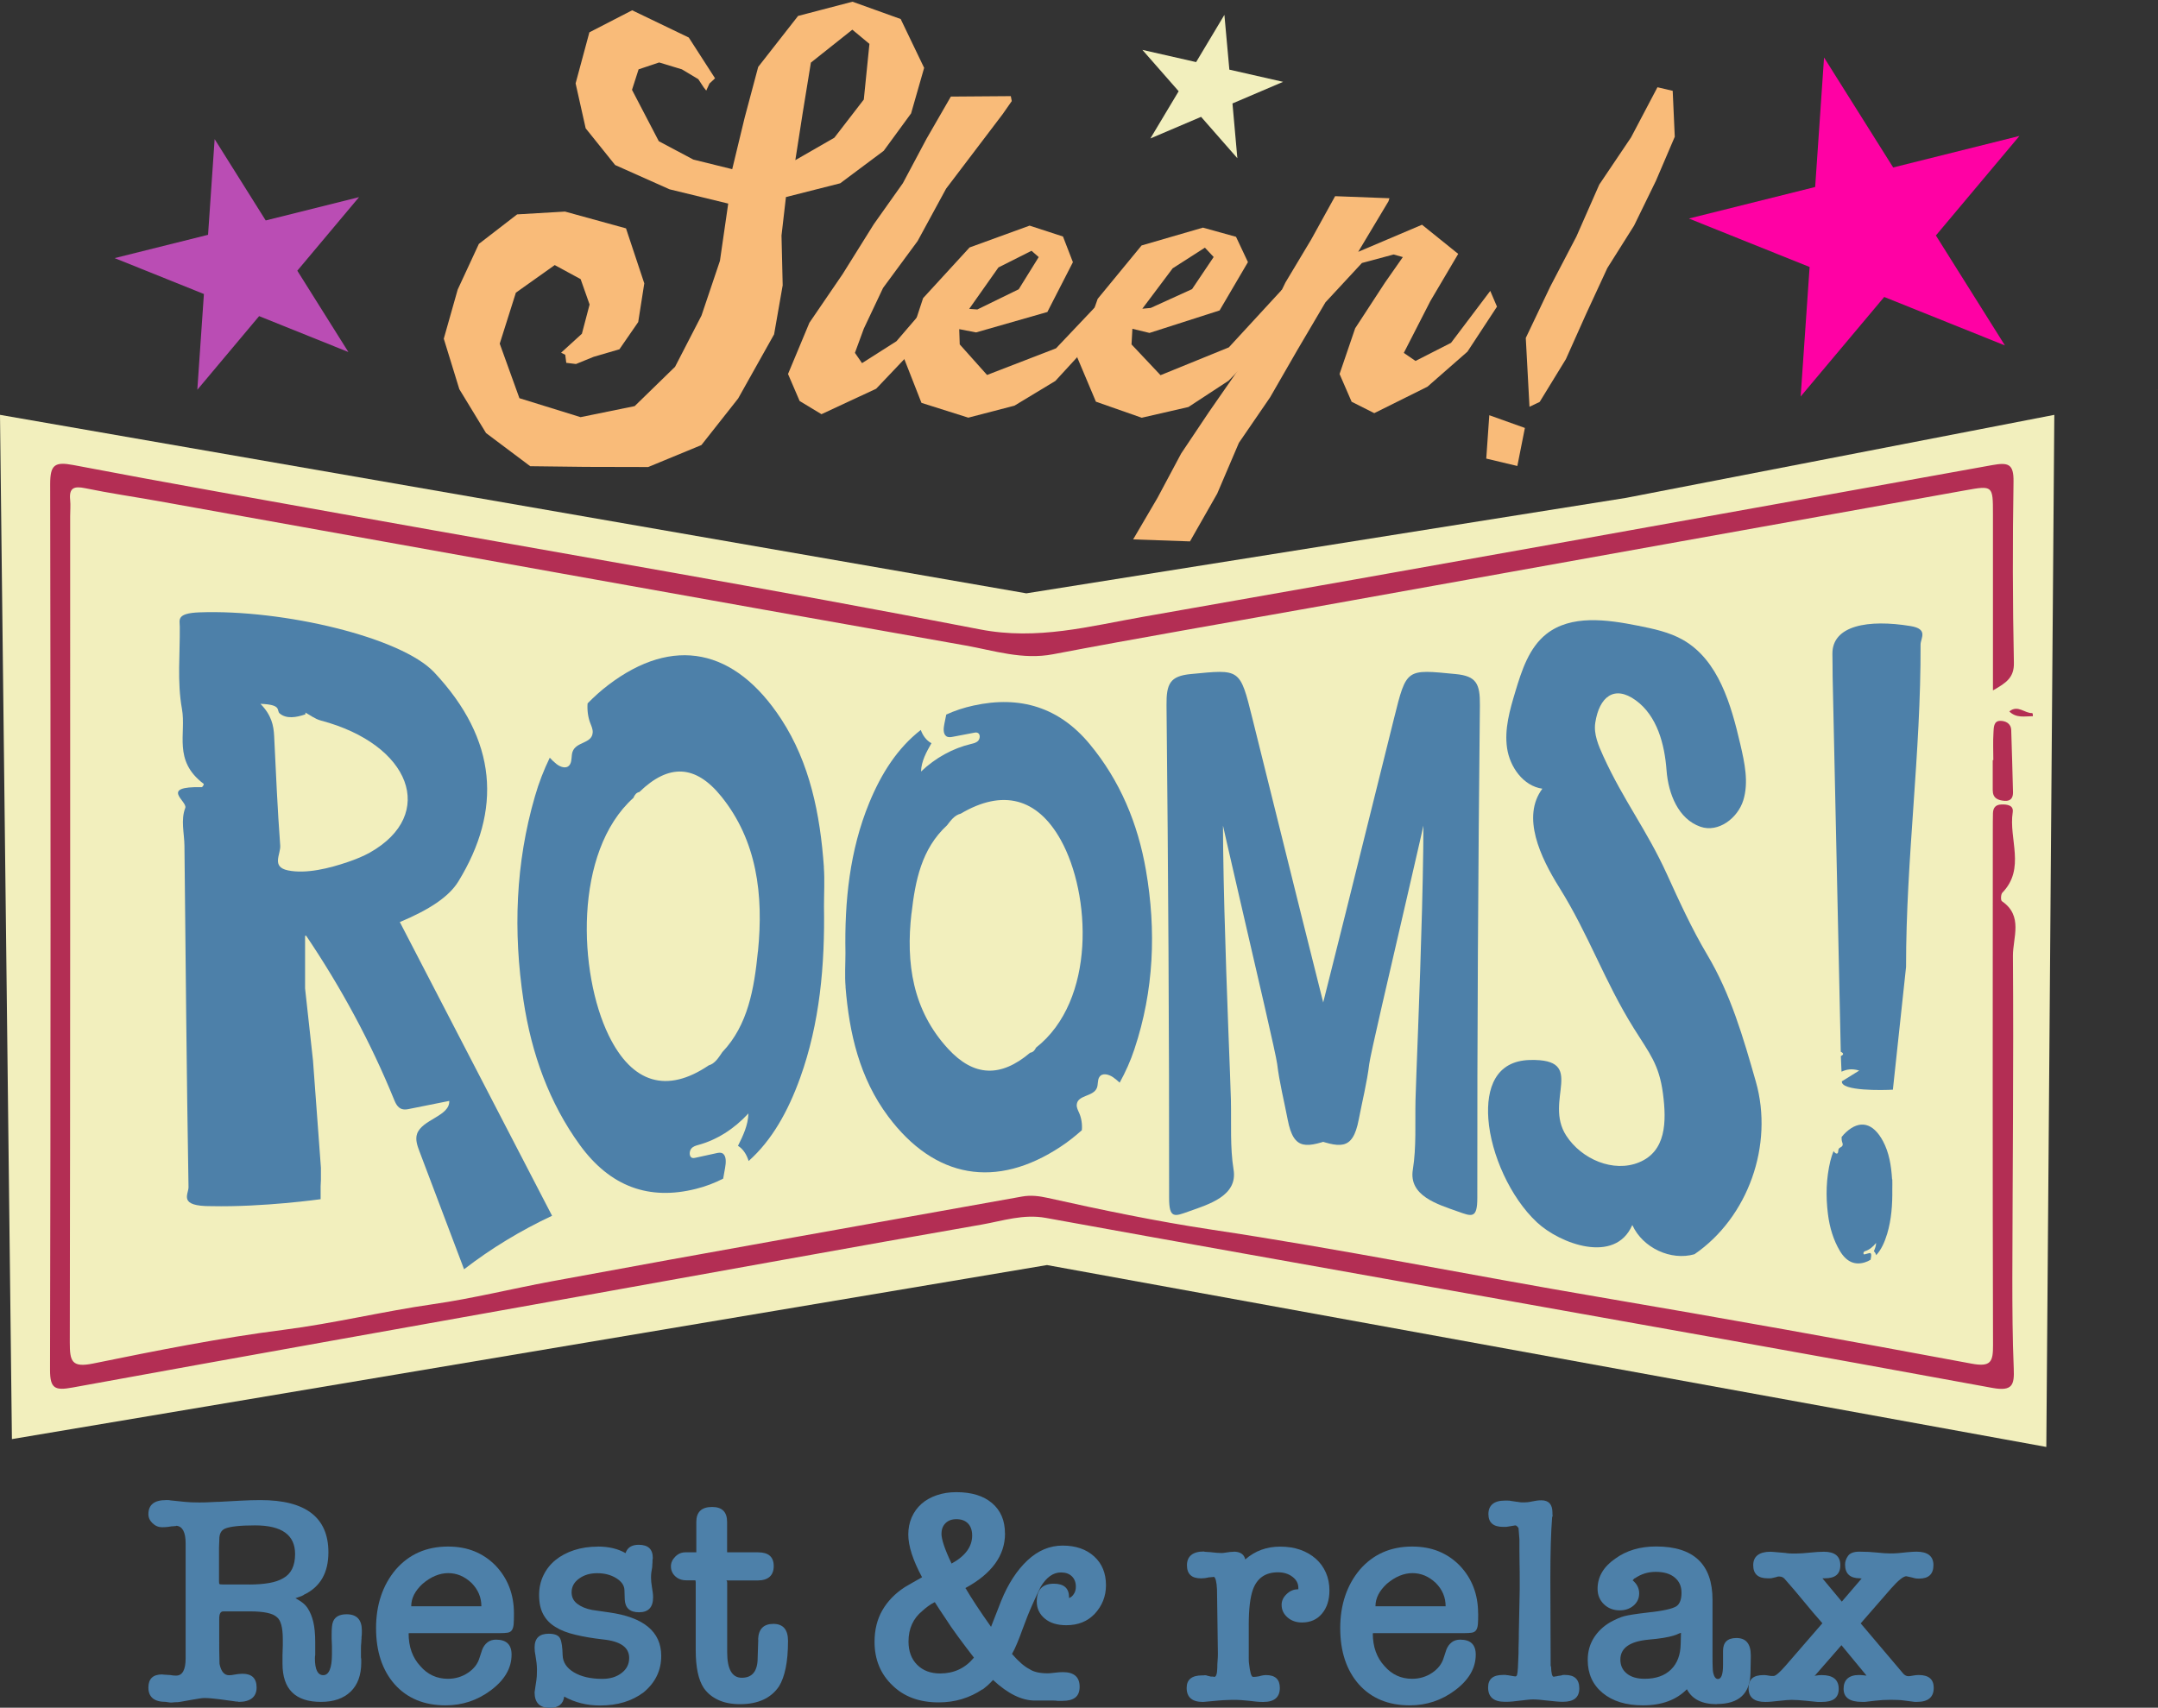
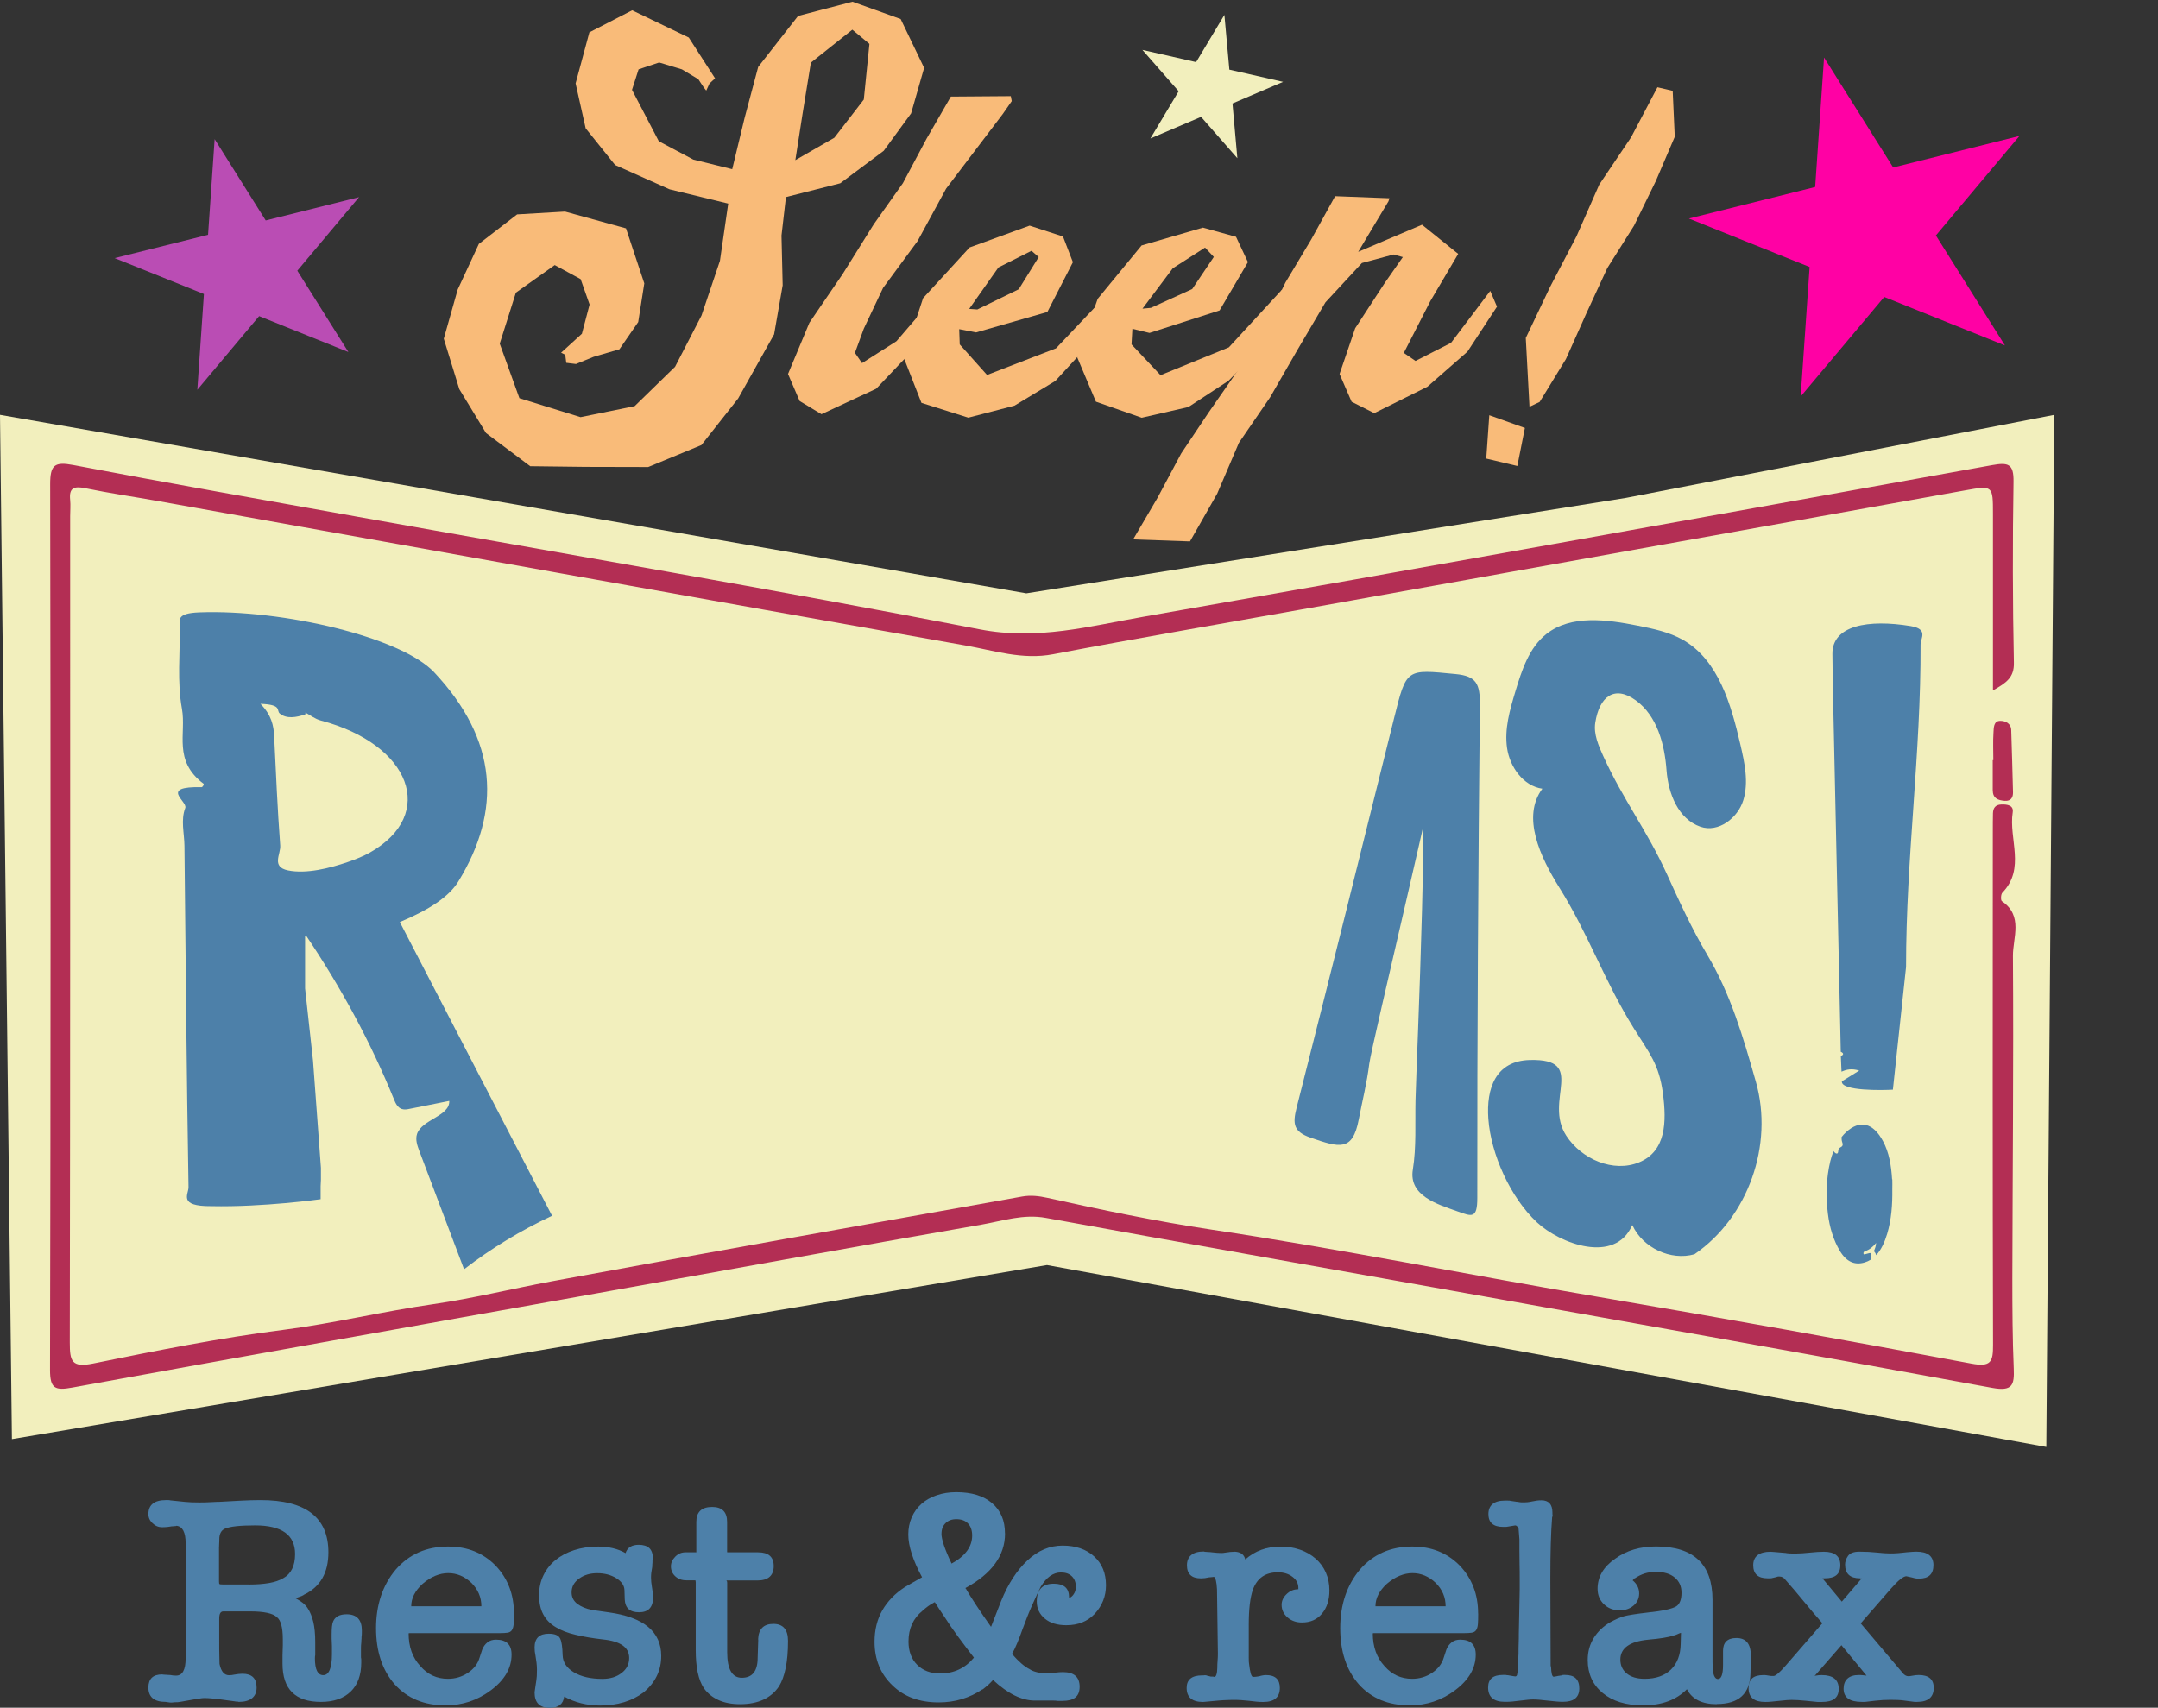
<svg xmlns="http://www.w3.org/2000/svg" viewBox="0 0 291.57 230.77">
  <rect x="0" y="0" width="291.57" height="230.77" fill="#333333" stroke="none" />
  <g fill="#4d80a9">
    <path d="m41.04 215.53c-.19.11-.37.19-.54.24s-.37.12-.58.2c.35.19.67.39.95.6.28.22.52.47.71.77.32.48.57 1.1.75 1.83.17.74.26 1.63.26 2.68v1.82c-.03.08-.04.23-.04.44 0 1.51.38 2.26 1.13 2.26s1.17-.94 1.17-2.82v-1.13l-.04-.97v-.56c0-.4.01-.75.04-1.05s.08-.54.16-.73c.27-.64.87-.97 1.82-.97 1.37 0 2.06.73 2.06 2.18v.3c0 .18-.01.37-.04.58 0 .13 0 .28-.02.42-.01.15-.02.28-.02.38-.03.27-.04.48-.04.65v1.33c.03.11.04.22.04.34v.34c0 1.69-.48 3.01-1.43 3.93s-2.29 1.39-4.01 1.39c-3.47 0-5.2-1.72-5.2-5.16v-1.17l.04-1.29v-.85c0-1.59-.27-2.58-.81-2.99-.54-.51-1.75-.77-3.63-.77h-3.59c-.38 0-.56.32-.56.97v2.98c0 .94 0 1.67.02 2.2s.02.85.02.99v-.04c.21 1.02.64 1.53 1.29 1.53.24 0 .47-.03.69-.08.43-.08.81-.12 1.13-.12 1.26 0 1.9.62 1.9 1.86s-.81 1.94-2.42 1.94c-.05-.03-.11-.04-.16-.04-.16 0-.3-.01-.4-.04l-2.06-.28c-.43-.05-.81-.09-1.13-.12s-.63-.04-.93-.04c-.16 0-.4.03-.71.08s-.63.11-.97.16-.67.11-1.01.18-.63.11-.87.14c-.3 0-.53.01-.71.04s-.48 0-.91-.08c-1.56 0-2.34-.65-2.34-1.94 0-1.18.62-1.77 1.86-1.77.03 0 .07 0 .12.02.05.01.13.02.24.02.08 0 .19 0 .32.02.13.01.27.02.4.02.13.03.27.05.4.06s.27.02.4.02c.86 0 1.29-.78 1.29-2.34v-15.53c0-1.51-.42-2.3-1.25-2.38 0 .03-.12.05-.36.06s-.43.03-.56.06c-.16.03-.34.05-.53.06s-.35.02-.48.02c-.48 0-.92-.18-1.29-.54-.38-.36-.56-.77-.56-1.23 0-1.26.79-1.9 2.38-1.9h.26c.12 0 .24.01.34.04.32.03.65.06.99.1s.65.07.95.1c.27.03.56.05.87.06s.65.02 1.03.02.76 0 1.15-.02c.39-.01.81-.03 1.27-.06h.24l2.94-.16c.48-.03.96-.05 1.43-.06s.91-.02 1.31-.02c6.1 0 9.16 2.35 9.16 7.06 0 2.77-1.1 4.68-3.31 5.73zm-7.38-1.41c1.02 0 1.92-.07 2.68-.2.77-.13 1.41-.35 1.92-.65 1.08-.59 1.61-1.68 1.61-3.27 0-2.58-1.8-3.87-5.4-3.87-2.04 0-3.4.15-4.07.44-.51.22-.77.7-.77 1.45 0 .19 0 .39-.02.6-.01.22-.02.4-.02.57v4.48c0 .22.02.34.06.38s.17.06.38.06h3.63z" />
    <path d="m69.44 218.03c0 .62-.01 1.1-.04 1.45s-.11.62-.24.81-.33.3-.58.34c-.26.04-.61.06-1.07.06h-12.14c-.11 0-.16.01-.16.04 0 1.8.52 3.27 1.57 4.4.99 1.16 2.24 1.73 3.75 1.73.99 0 1.89-.27 2.7-.81s1.33-1.22 1.57-2.06l.36-1.09c.16-.4.4-.73.71-.97s.69-.36 1.15-.36c1.4 0 2.1.67 2.1 2.02 0 1.83-.94 3.44-2.82 4.84-1.8 1.34-3.83 2.02-6.09 2.02-2.9 0-5.2-.95-6.9-2.86-1.67-1.91-2.5-4.44-2.5-7.58s.89-5.81 2.66-7.91c1.8-2.07 4.15-3.11 7.06-3.11 1.34 0 2.54.22 3.59.65s1.99 1.06 2.82 1.9c1.67 1.75 2.5 3.91 2.5 6.49zm-4.4-.97c0-1.21-.45-2.26-1.33-3.15-.94-.89-1.99-1.33-3.15-1.33s-2.34.48-3.47 1.45c-1.02.94-1.53 1.95-1.53 3.03z" />
    <path d="m80.77 208.99c1.48 0 2.73.3 3.75.89.24-.75.83-1.13 1.78-1.13 1.26 0 1.9.59 1.9 1.78 0 .05 0 .11-.02.16s-.02.15-.02.28c0 .11 0 .24-.02.38-.01.15-.02.29-.02.42-.05.24-.09.48-.12.73-.03.24-.04.47-.04.69 0 .35.04.77.12 1.25.05.3.09.56.12.79s.04.44.04.62c0 1.34-.63 2.02-1.89 2.02s-1.88-.58-1.94-1.73l-.04-1.29c-.03-.62-.4-1.15-1.11-1.59s-1.57-.67-2.56-.67-1.79.24-2.46.73c-.67.48-1.01 1.1-1.01 1.86 0 .65.26 1.16.77 1.55s1.18.67 2.02.83c.38.05.75.11 1.11.16s.73.11 1.11.16c4.73.65 7.1 2.61 7.1 5.89 0 1.96-.79 3.6-2.38 4.92-1.56 1.18-3.52 1.78-5.89 1.78-1.77 0-3.39-.4-4.84-1.21-.13 1.02-.78 1.53-1.94 1.53-1.37 0-2.06-.7-2.06-2.1.05-.4.1-.73.14-.97s.07-.46.1-.65.05-.38.06-.58.02-.49.02-.87c0-.29-.02-.61-.06-.95s-.09-.65-.14-.95c-.08-.35-.12-.71-.12-1.09 0-1.24.63-1.86 1.9-1.86.86 0 1.38.23 1.57.69.19.4.29 1.14.32 2.22.03.94.53 1.71 1.51 2.3s2.27.89 3.85.89c1.05 0 1.92-.26 2.6-.79.69-.52 1.03-1.2 1.03-2.04 0-1.43-1.18-2.26-3.55-2.5-1.4-.16-2.64-.37-3.71-.63-1.08-.25-1.98-.6-2.7-1.05-.73-.44-1.28-1.01-1.65-1.71-.38-.7-.56-1.57-.56-2.62 0-.97.2-1.86.59-2.66.39-.81.93-1.49 1.63-2.06s1.53-1.01 2.5-1.33 2.04-.48 3.23-.48z" />
    <path d="m102.43 221.54c.05-1.4.74-2.1 2.06-2.1s1.98.77 1.98 2.3c0 1.45-.11 2.68-.32 3.69s-.51 1.82-.89 2.44c-1.08 1.61-2.84 2.42-5.28 2.42-1.13 0-2.11-.19-2.93-.57s-1.47-.91-1.96-1.61c-.73-1.1-1.09-2.81-1.09-5.12v-9.16c0-.19-.03-.28-.08-.28h-1.21c-.59 0-1.08-.18-1.47-.54s-.59-.81-.59-1.35c0-.48.2-.92.59-1.31s.84-.58 1.35-.58h1.49v-4.11c0-1.34.71-2.02 2.14-2.02 1.34 0 2.02.67 2.02 2.02v4.07s.01.04.04.04h4.16c1.4 0 2.1.62 2.1 1.86s-.72 1.94-2.18 1.94h-4.23c.08.05.12.15.12.28v9.4c0 2.31.66 3.47 1.98 3.47 1.42 0 2.14-.9 2.14-2.7l.08-2.46z" />
    <path d="m135.79 207.22c0 2.98-1.79 5.45-5.36 7.38.05.05.09.09.1.12s.03.07.06.12c.3.51.73 1.2 1.31 2.08s1.24 1.85 2 2.92l1.37-3.51c.94-2.31 2.12-4.13 3.55-5.47s3.01-2 4.76-2 3.19.49 4.26 1.47 1.59 2.28 1.59 3.89c0 1.48-.51 2.77-1.53 3.87-.97 1.02-2.25 1.53-3.83 1.53-1.21 0-2.18-.29-2.9-.89s-1.09-1.36-1.09-2.3c0-1.61.77-2.42 2.3-2.42 1.37 0 2.06.61 2.06 1.82v.12c.24-.08.46-.26.64-.54.19-.28.28-.61.28-.99 0-.59-.18-1.06-.54-1.41s-.85-.52-1.47-.52c-1.05 0-1.96.64-2.74 1.94-.3.59-.67 1.4-1.13 2.42s-.91 2.17-1.37 3.43c-.22.62-.45 1.22-.69 1.79-.24.58-.47 1.06-.69 1.43.91 1.05 1.71 1.73 2.38 2.06.56.38 1.38.56 2.46.56.08 0 .21 0 .38-.02.17-.01.36-.03.54-.06.21-.03.42-.05.62-.06s.37-.02.5-.02c1.51 0 2.26.66 2.26 1.98s-.77 1.9-2.3 1.9h-.69c-.19-.03-.36-.04-.52-.04h-2.54c-1.78 0-3.66-.93-5.65-2.78-.27.3-.52.54-.75.75-.23.2-.45.38-.66.54v-.04c-1.75 1.18-3.73 1.78-5.93 1.78-2.61 0-4.69-.77-6.25-2.3-1.61-1.53-2.42-3.5-2.42-5.89 0-1.61.35-3.03 1.05-4.25s1.71-2.27 3.03-3.13c.4-.24.8-.47 1.19-.69.39-.21.77-.43 1.15-.65-1.24-2.31-1.86-4.23-1.86-5.77 0-.83.15-1.61.46-2.32s.75-1.32 1.31-1.82 1.25-.89 2.06-1.17 1.69-.42 2.66-.42c2.07 0 3.68.5 4.84 1.49 1.16 1 1.73 2.35 1.73 4.07zm-8.03 11.5c-.32-.48-.58-.87-.77-1.15s-.42-.64-.69-1.07c-.32.16-.62.34-.89.54s-.53.41-.77.63c-1.26 1.02-1.89 2.41-1.89 4.15 0 1.32.39 2.37 1.17 3.15s1.81 1.17 3.11 1.17c1.86 0 3.38-.71 4.56-2.14-.73-.94-1.45-1.9-2.16-2.86-.71-.97-1.27-1.78-1.67-2.42zm-.56-11.5c0 .81.46 2.17 1.37 4.07 1.86-1.02 2.78-2.29 2.78-3.79 0-.7-.19-1.24-.56-1.63-.38-.39-.9-.58-1.57-.58-.62 0-1.11.18-1.47.54s-.54.83-.54 1.39z" />
    <path d="m166.68 209.68c.89 0 1.41.35 1.57 1.05 1.32-1.16 2.89-1.73 4.72-1.73.99 0 1.9.14 2.7.42s1.51.69 2.1 1.21 1.05 1.15 1.37 1.88.48 1.53.48 2.42c0 1.29-.34 2.33-1.01 3.13s-1.57 1.19-2.7 1.19c-.78 0-1.43-.23-1.96-.69-.52-.46-.79-1.02-.79-1.69 0-.54.22-1.02.67-1.45.44-.43.95-.65 1.51-.65.05 0 .04-.01-.02-.04-.07-.03-.03-.01.1.04v-.2c0-.59-.26-1.09-.79-1.49-.52-.4-1.18-.61-1.96-.61-1.7 0-2.82.78-3.39 2.34-.38 1.08-.56 2.66-.56 4.76v4.4c0 .46.01.74.04.85.13 1.18.31 1.78.53 1.78.16 0 .31 0 .44-.02s.27-.03.4-.06c.35-.11.66-.16.93-.16 1.24 0 1.86.58 1.86 1.73 0 1.26-.74 1.9-2.22 1.9h-.12c-.22 0-.48-.01-.79-.04s-.67-.07-1.07-.12c-.78-.08-1.33-.12-1.65-.12-.51 0-.96 0-1.33.02s-.71.03-1.01.06l-2.18.2c-1.48 0-2.22-.63-2.22-1.9 0-1.13.7-1.69 2.1-1.69.13 0 .25 0 .34-.02.1-.01.21 0 .34.06l.48.12h.32s.07.04.12.04h.04c.24 0 .38-.4.4-1.21 0-.32.01-.65.04-.97s.04-.65.04-.97l-.12-8.67c-.05-1-.19-1.56-.4-1.69-.05 0-.19.01-.4.04s-.36.04-.44.04h.08c-.32.08-.66.12-1.01.12-1.26 0-1.89-.59-1.89-1.77s.75-1.86 2.26-1.86c.05.03.21.05.48.06s.51.03.73.06c.21.03.42.05.62.06s.36.02.46.02h.22c.09 0 .21-.01.34-.04.05 0 .1 0 .14-.02.04-.01.1-.02.18-.02.27-.05.55-.08.85-.08z" />
    <path d="m199.72 218.03c0 .62-.01 1.1-.04 1.45s-.11.62-.24.81-.33.3-.59.34-.61.06-1.07.06h-12.14c-.11 0-.16.01-.16.04 0 1.8.53 3.27 1.57 4.4 1 1.16 2.25 1.73 3.75 1.73.99 0 1.9-.27 2.7-.81s1.33-1.22 1.57-2.06l.36-1.09c.16-.4.4-.73.71-.97s.69-.36 1.15-.36c1.4 0 2.1.67 2.1 2.02 0 1.83-.94 3.44-2.82 4.84-1.8 1.34-3.83 2.02-6.09 2.02-2.9 0-5.2-.95-6.9-2.86-1.67-1.91-2.5-4.44-2.5-7.58s.89-5.81 2.66-7.91c1.8-2.07 4.15-3.11 7.06-3.11 1.34 0 2.54.22 3.59.65s1.99 1.06 2.82 1.9c1.67 1.75 2.5 3.91 2.5 6.49zm-4.4-.97c0-1.21-.44-2.26-1.33-3.15-.94-.89-1.99-1.33-3.15-1.33s-2.34.48-3.47 1.45c-1.02.94-1.53 1.95-1.53 3.03z" />
    <path d="m209.56 225.17c.03.94.15 1.41.36 1.41.05 0 .12-.01.2-.04.05 0 .12 0 .18-.02s.15-.03.26-.06c.05 0 .11 0 .16-.02.05-.01.11-.02.16-.02s.08 0 .08-.02.03-.02.08-.02c.05-.03.13-.04.22-.04h.22c1.26 0 1.9.6 1.9 1.82s-.74 1.81-2.22 1.81c-.21 0-.49-.01-.83-.04s-.73-.07-1.19-.12c-.43-.05-.81-.09-1.15-.12s-.61-.04-.83-.04c-.19 0-.43.01-.73.04s-.65.07-1.05.12c-.38.05-.73.09-1.05.12s-.59.04-.81.04h-.2c-1.51 0-2.26-.65-2.26-1.94 0-1.13.66-1.69 1.98-1.69h.4c.11.03.21.04.32.04.32.05.55.09.69.12.13.03.23.04.28.04.11 0 .19-.07.24-.2.05-.19.09-.52.12-1.01.03-.48.05-1.13.08-1.94 0-.46 0-.91.02-1.35s.02-.88.02-1.31l.12-5.93v-1.53c0-.59 0-1.21-.02-1.86-.01-.64-.02-1.26-.02-1.86v-1.53l-.12-1.53c-.05-.08-.12-.16-.2-.24s-.16-.12-.24-.12c-.03 0-.35.05-.97.16-.13.03-.25.04-.34.04h-.34c-1.32 0-1.98-.58-1.98-1.73s.73-1.82 2.18-1.82h.46c.18 0 .3.01.38.04l.81.12c.05 0 .11 0 .16.02.05.01.11.02.16.02.13.03.26.04.38.04h.34c.05 0 .18 0 .38-.02s.41-.05.62-.1c.24-.05.46-.09.67-.12.2-.03.41-.04.62-.04.99 0 1.49.55 1.49 1.65 0 .16 0 .28.02.36.01.08 0 .18-.06.28-.16 1.99-.24 4.75-.24 8.27l.04 11.86z" />
    <path d="m231.95 230.29c-1.99 0-3.33-.67-4.03-2.02-1.43 1.45-3.4 2.18-5.93 2.18-2.29 0-4.1-.56-5.45-1.67-1.35-1.12-2.02-2.6-2.02-4.46 0-1.13.28-2.13.83-3s1.3-1.58 2.24-2.12c.73-.4 1.36-.67 1.89-.81.51-.13 1.55-.3 3.11-.48 2.04-.21 3.35-.5 3.91-.85.46-.32.69-.93.69-1.82s-.3-1.55-.91-2.06c-.6-.51-1.46-.77-2.56-.77s-2 .3-2.86.89v-.04c-.19.19-.28.3-.28.32h.04c.56.48.85 1.06.85 1.73s-.25 1.22-.75 1.65-1.12.65-1.88.65c-.86 0-1.57-.28-2.14-.83-.56-.55-.85-1.24-.85-2.08 0-1.61.79-2.97 2.38-4.07 1.51-1.1 3.35-1.65 5.53-1.65 5.08 0 7.62 2.41 7.62 7.22v7.7c0 .54 0 .99.02 1.35.01.36.03.61.06.75.13.59.35.89.65.89.46 0 .69-.63.69-1.9v-1.9c0-1.16.6-1.74 1.81-1.74 1.29 0 1.94.78 1.94 2.34v.2l-.04 2.18c-.05 2.8-1.57 4.2-4.56 4.2zm-4.84-9.64c-.16.05-.32.11-.46.18s-.32.13-.5.18c-.73.24-1.87.43-3.43.56-2.53.24-3.79 1.14-3.79 2.7 0 .78.29 1.41.87 1.88s1.38.71 2.4.71c1.53 0 2.72-.42 3.57-1.25s1.28-1.98 1.31-3.43l.04-1.53z" />
    <path d="m246.23 219.36c-.83-.94-1.67-1.92-2.5-2.94s-1.67-2-2.5-2.94c-.22-.3-.48-.44-.81-.44h-.16c-.05 0-.15.03-.28.08l-.52.12c-.08.03-.18.04-.3.04h-.34c-1.29 0-1.94-.59-1.94-1.77s.78-1.82 2.34-1.82c.03 0 .21.01.56.04s.82.07 1.41.12c.05 0 .1 0 .14.02.04.01.09.02.14.02.24.03.47.04.69.04h.56c.43 0 1.04-.04 1.81-.12.75-.08 1.38-.12 1.9-.12 1.48 0 2.22.61 2.22 1.82s-.7 1.77-2.1 1.77h-.32l2.62 3.15 2.7-3.15c-.05.03-.1.03-.14.02s-.07-.02-.1-.02c-1.35 0-2.02-.62-2.02-1.86 0-.4.13-.79.4-1.17s.78-.57 1.53-.57c.86 0 1.65.04 2.38.12s1.32.12 1.78.12c.32 0 .69-.01 1.09-.04s.79-.07 1.17-.12c.27-.03.52-.05.75-.06s.41-.02.54-.02c1.53 0 2.3.61 2.3 1.82s-.64 1.82-1.94 1.82c-.22 0-.4-.01-.54-.04-.15-.03-.3-.07-.46-.12l-.72-.16c-.4 0-1.09.55-2.06 1.65l-4.11 4.72c.97 1.13 1.91 2.24 2.82 3.33s1.86 2.2 2.82 3.33c.24.32.51.48.81.48.05 0 .13 0 .24-.02.11-.01.23-.03.36-.06s.27-.05.4-.06.27-.02.4-.02c1.34 0 2.02.58 2.02 1.73 0 1.26-.75 1.9-2.26 1.9h-.32l-1.53-.2c-.21-.03-.46-.05-.75-.06-.28-.01-.61-.02-.99-.02-.7 0-1.38.04-2.06.12l-1.37.16h-.44c-1.64 0-2.46-.59-2.46-1.77s.69-1.86 2.06-1.86c.13 0 .29 0 .46.02.17.01.37.03.58.06l-3.39-4.11-3.63 4.16s.04 0 .06-.02c.01-.01.03-.02.06-.02.13-.03.28-.05.42-.06.15-.01.29-.02.42-.02 1.53 0 2.3.62 2.3 1.86s-.77 1.77-2.3 1.77h-.56l-1.57-.16c-.78-.08-1.43-.12-1.94-.12-.38 0-.9.04-1.57.12-.46.05-.85.09-1.17.12s-.59.04-.81.04c-1.51 0-2.26-.62-2.26-1.86s.67-1.77 2.02-1.77c.13 0 .26 0 .38.02s.25.03.38.06.26.04.36.04h.24c.27 0 .79-.44 1.57-1.33l5-5.77z" />
  </g>
  <path d="m138.67 80.18-138.67-24.12 1.61 138.41 139.85-23.52 135.02 24.58 1.08-139.47-57.87 11.22" fill="#f2efbd" />
  <path d="m269.27 93.31c1.8-1.02 2.86-1.74 2.82-3.72-.16-8.15-.18-16.31-.05-24.47.04-2.43-.72-2.64-2.88-2.25-38.21 6.9-76.43 13.79-114.68 20.49-7.25 1.27-14.31 3.22-22.08 1.71-27.96-5.43-56.05-10.2-84.09-15.22-12.81-2.3-25.63-4.55-38.41-6.99-2.54-.48-3.14-.02-3.13 2.57.07 39.9.07 79.8-.02 119.69 0 2.56.67 2.83 3.03 2.4 23.27-4.26 46.56-8.38 69.84-12.55 17.66-3.17 35.32-6.39 53-9.47 2.85-.5 5.64-1.46 8.69-.9 18.27 3.34 36.56 6.56 54.85 9.83 24.35 4.35 48.7 8.66 73.02 13.14 2.74.5 2.98-.42 2.89-2.62-.17-4.05-.2-8.11-.19-12.16.03-14.53.17-29.06.08-43.59-.02-2.46 1.43-5.41-1.49-7.4-.18-.12-.15-.93.06-1.15 3.17-3.28.84-7.26 1.4-10.86.15-.95-.73-1.09-1.54-1.06-.8.03-1.11.47-1.13 1.19-.02.84-.02 1.67-.02 2.51 0 23.11-.03 46.22.03 69.33 0 2.28-.27 3.02-2.91 2.53-16.75-3.13-33.53-6.14-50.33-9-17.46-2.97-34.83-6.48-52.37-9.11-7.37-1.11-14.8-2.65-22.14-4.29-1.14-.25-2.26-.39-3.43-.18-21.21 3.82-42.43 7.55-63.62 11.47-5.31.98-10.64 2.31-15.92 3.07-6.78.97-13.43 2.61-20.23 3.47-8.63 1.1-17.19 2.81-25.72 4.55-2.92.6-3.18-.3-3.18-2.82.07-37.23.05-74.46.05-111.68 0-.73.06-1.47 0-2.19-.16-1.63.51-1.91 2.02-1.59 3.29.68 6.61 1.16 9.92 1.75 36.35 6.52 72.68 13.08 109.05 19.51 3.87.69 7.69 1.96 11.81 1.18 11.54-2.2 23.12-4.18 34.68-6.25 29.52-5.3 59.05-10.6 88.57-15.9 3.73-.67 3.74-.66 3.74 3.2v23.85zm.05 9.41s-.05 0-.07 0v4.06c0 1.09.71 1.38 1.64 1.44.85.05 1.11-.48 1.1-1.16-.06-2.79-.16-5.58-.24-8.37-.03-.97-.82-1.28-1.48-1.28-.93 0-.88.95-.92 1.59-.08 1.23-.02 2.48-.02 3.72z" fill="#f2efbd" />
  <g fill="#b32e54">
-     <path d="m274.66 96.78c-1.08 0-2.22.3-3.18-.64 1.16-.95 2.09.28 3.11.22.07.13.09.28.07.42z" />
-     <path d="m291.39 52.65v-.03l.18.02z" />
    <path d="m269.27 93.31c0-8.18 0-16.01 0-23.85 0-3.85-.01-3.87-3.74-3.2-29.52 5.3-59.05 10.6-88.57 15.9-11.56 2.07-23.14 4.05-34.68 6.25-4.12.79-7.94-.49-11.81-1.18-36.36-6.43-72.7-12.99-109.05-19.51-3.31-.59-6.63-1.07-9.92-1.75-1.51-.31-2.19-.04-2.02 1.59.07.72 0 1.46 0 2.19 0 37.23.02 74.46-.05 111.68 0 2.53.26 3.42 3.18 2.82 8.53-1.74 17.09-3.45 25.72-4.55 6.8-.87 13.45-2.5 20.23-3.47 5.28-.76 10.61-2.08 15.92-3.07 21.19-3.92 42.41-7.66 63.62-11.47 1.17-.21 2.29-.07 3.43.18 7.34 1.64 14.77 3.18 22.14 4.29 17.54 2.63 34.9 6.14 52.37 9.11 16.8 2.86 33.58 5.87 50.33 9 2.64.49 2.92-.25 2.91-2.53-.07-23.11-.04-46.22-.03-69.33 0-.84 0-1.67.02-2.51.02-.72.33-1.16 1.13-1.19.81-.03 1.69.11 1.54 1.06-.56 3.6 1.77 7.58-1.4 10.86-.21.22-.24 1.03-.06 1.15 2.92 1.99 1.47 4.94 1.49 7.4.1 14.53-.05 29.06-.08 43.59 0 4.05.02 8.11.19 12.16.09 2.2-.15 3.12-2.89 2.62-24.32-4.48-48.68-8.79-73.02-13.14-18.28-3.27-36.57-6.5-54.85-9.83-3.04-.56-5.84.4-8.69.9-17.68 3.08-35.33 6.31-53 9.47-23.28 4.17-46.57 8.3-69.84 12.55-2.36.43-3.03.16-3.03-2.4.09-39.9.09-79.8.02-119.69 0-2.59.6-3.05 3.13-2.57 12.78 2.44 25.6 4.69 38.41 6.99 28.04 5.03 56.13 9.79 84.09 15.22 7.77 1.51 14.83-.44 22.08-1.71 38.25-6.7 76.46-13.59 114.68-20.49 2.17-.39 2.92-.18 2.88 2.25-.13 8.15-.12 16.31.05 24.47.04 1.98-1.02 2.7-2.82 3.72z" />
    <path d="m269.32 102.72c0-1.24-.06-2.48.02-3.72.04-.64 0-1.59.92-1.59.67 0 1.46.31 1.48 1.28.08 2.79.18 5.58.24 8.37.01.68-.25 1.21-1.1 1.16-.93-.06-1.64-.35-1.64-1.44 0-1.35 0-2.7 0-4.06h.07z" />
  </g>
  <path d="m246.45 7.77 9.34 14.86 17.06-4.26-11.29 13.45 9.33 14.86-16.31-6.55-11.29 13.45 1.21-17.5-16.31-6.55 17.06-4.26z" fill="#ff01a4" />
  <path d="m29 18.8 6.9 10.99 12.61-3.15-8.34 9.94 6.9 10.99-12.06-4.85-8.35 9.95.89-12.94-12.06-4.85 12.62-3.15z" fill="#ba4db4" />
  <path d="m165.43 2.01.67 7.4 7.26 1.65-6.84 2.92.66 7.4-4.9-5.59-6.85 2.92 3.82-6.38-4.9-5.59 7.26 1.65z" fill="#f2efbd" />
  <path d="m205.01 62.97-4.2-1 .41-5.86 4.81 1.72zm20.99-50.71.28 6.22-2.54 5.94-2.96 6.07-3.61 5.73-2.84 6.14-2.76 6.17-3.54 5.78-1.38.66-.5-9.3 3.3-6.93 3.54-6.78 3.09-7.02 4.29-6.37 3.57-6.78 2.05.48z" fill="#f9bb79" />
  <g fill="#4d80a9">
-     <path d="m111.32 117.19c-.51-7.19-1.9-14.08-5.76-20-6.29-9.63-14.62-11.27-23.34-4.65-1.02.77-1.95 1.62-2.83 2.51-.07.9.05 1.85.36 2.66.16.41.36.83.33 1.28-.1 1.54-2.26 1.2-2.73 2.62-.17.52-.06 1.16-.31 1.63-.39.74-1.28.46-1.87-.01-.31-.25-.61-.53-.89-.84-.79 1.63-1.47 3.36-2 5.21-2.63 9.03-2.96 18.28-1.55 27.61 1.09 7.23 3.5 13.85 7.61 19.51s9.37 7.52 15.67 5.94c1.34-.33 2.57-.81 3.7-1.39.09-.49.18-.98.26-1.47.12-.67.18-1.53-.27-1.89-.26-.2-.59-.15-.89-.08-.95.21-1.89.41-2.84.62-.19.04-.39.08-.56-.04-.31-.22-.27-.86-.02-1.18s.62-.41.96-.51c2.48-.67 4.83-2.15 6.77-4.26-.04 1.6-.74 3.04-1.41 4.38.67.4 1.17 1.16 1.44 2.05 3.14-2.79 5.33-6.71 6.96-11.24 2.66-7.38 3.35-15.25 3.22-23.19 0-1.76.11-3.53-.02-5.27zm-8.92 11.39c-.5 5-1.33 9.94-4.8 13.59-.51.74-.98 1.55-1.85 1.8-5.64 3.82-10.34 2.45-13.51-4.06-4.08-8.37-4.78-24.79 3.34-32.09.17-.4.39-.72.8-.79 3.98-3.86 7.6-3.71 11.08.6 4.81 5.97 5.72 13.25 4.95 20.95z" />
-     <path d="m114.24 133.37c.51 6.29 1.9 12.32 5.76 17.49 6.29 8.42 14.62 9.86 23.34 4.07 1.02-.67 1.95-1.42 2.83-2.2.07-.79-.05-1.62-.36-2.33-.16-.36-.36-.72-.33-1.12.1-1.35 2.26-1.05 2.73-2.29.17-.45.06-1.01.31-1.42.39-.65 1.28-.4 1.87 0 .31.22.61.47.89.73.79-1.43 1.47-2.94 2-4.55 2.63-7.9 2.96-15.99 1.55-24.15-1.09-6.32-3.5-12.11-7.61-17.06s-9.37-6.58-15.67-5.2c-1.34.29-2.57.7-3.7 1.22-.09.43-.18.86-.26 1.28-.12.59-.18 1.34.27 1.65.26.18.59.13.89.07.95-.18 1.89-.36 2.84-.54.19-.04.39-.07.56.04.31.19.27.75.02 1.03s-.62.36-.96.44c-2.48.59-4.83 1.88-6.77 3.73.04-1.4.74-2.66 1.41-3.83-.67-.35-1.17-1.02-1.44-1.79-3.14 2.44-5.33 5.87-6.96 9.83-2.66 6.46-3.35 13.34-3.22 20.28 0 1.54-.11 3.08.02 4.61zm8.92-9.96c.5-4.37 1.33-8.69 4.8-11.89.51-.65.98-1.35 1.85-1.57 5.64-3.34 10.34-2.14 13.51 3.55 4.08 7.33 4.78 21.69-3.34 28.07-.17.35-.39.63-.8.69-3.98 3.37-7.6 3.25-11.08-.53-4.81-5.22-5.72-11.59-4.95-18.32z" />
    <path d="m43.36 159.45v-1.64l-1.07-14.49-1.07-9.75v-7.11l.14-.02c4.73 7.01 8.74 14.43 11.88 22.14.21.52.49 1.11 1.07 1.29.35.11.73.04 1.09-.04 1.77-.35 3.54-.7 5.3-1.06.09 2.07-3.71 2.49-4.36 4.48-.24.75.04 1.56.32 2.3 2.01 5.32 4.03 10.64 6.04 15.97 3.64-2.81 7.64-5.24 11.89-7.23-6.86-13.23-13.72-26.46-20.57-39.69 3.96-1.66 6.63-3.4 7.91-5.49 5.88-9.6 5.33-19.11-3.27-28.26-4.46-4.75-20.45-8.52-31.73-8.1-3.12.12-2.65 1.01-2.64 1.93.04 3.7-.37 7.42.29 11.1.61 3.38-1.24 6.98 2.92 10.13.12.09-.16.46-.23.46-5.83-.12-1.89 1.91-2.24 2.81-.63 1.65-.13 3.4-.11 5.11.16 15.37.29 30.75.55 46.12.02.99-1.46 2.61 3.07 2.58 7.07.15 14.78-.94 14.78-.94v-1.76m-5.46-46.03c-.37-4.93-.58-9.86-.82-14.8-.07-1.43-.36-2.83-1.85-4.35 2.99.11 2.11.9 2.61 1.31.9.75 2.22.54 3.43.12.08-.03.02-.16.03-.25.69.37 1.26.85 2.1 1.08 12.15 3.22 15.71 12.69 6.63 17.83-.87.49-1.94.93-3.04 1.3-2.43.83-5.57 1.62-8.03 1.12-2.31-.47-.97-2.2-1.06-3.36z" />
  </g>
  <g fill="#f9bb79">
    <path d="m124.85 9.21-1.75 6.11-3.7 5.06-5.88 4.39-7.33 1.86-.6 5.2.16 6.72-1.16 6.63-4.86 8.67-4.96 6.29-7.19 2.97-8.47-.02-7.47-.09-5.97-4.48-3.61-5.93-2.1-6.82 1.88-6.64 2.86-6.17 5.17-3.99 6.47-.38 8.24 2.27 2.47 7.43-.82 5.23-2.54 3.68-3.49 1.02-2.38.97-1.31-.16-.14-1.09-.56-.28 2.81-2.56 1.04-3.95-1.21-3.43-3.5-1.9-5.25 3.73-2.18 6.89 2.66 7.37 8.26 2.56 7.31-1.49 5.46-5.32 3.57-6.92 2.49-7.39 1.12-7.74-7.93-1.93-7.35-3.28-3.98-4.96-1.36-6.07 1.86-6.9 5.78-2.98 7.65 3.68 3.55 5.51-.75.7-.44.96-.35-.44-.72-1.1-2.22-1.33-3.07-.93-2.78.93-.89 2.77 3.62 6.94 4.66 2.48 5.26 1.3 1.68-6.96 1.83-6.86 5.39-6.89 7.35-1.92 6.51 2.34 3.18 6.62zm-17.39 12.43 5.27-3.03 3.98-5.16.76-7.52-2.31-1.92-5.6 4.45-1.11 6.82-.99 6.35z" />
    <path d="m126.71 39.6 1.03 1.88-4.42 5.85-4.94 5.2-7.39 3.44-2.95-1.78-1.57-3.65 2.89-6.93 4.48-6.56 4.21-6.74 3.94-5.56 3.2-6.01 3.28-5.69 8.1-.06.13.67-1.22 1.75-3.15 4.15-4.5 5.93-3.85 7.08-4.67 6.34-2.6 5.5-1.2 3.27.96 1.39 4.65-2.96z" />
    <path d="m150.88 41.44-3.91 5.27-4.38 4.77-5.53 3.34-6.23 1.62-6.33-2-2.41-6.15 2.63-8 6.28-6.85 8.11-2.95 4.51 1.47 1.34 3.47-3.45 6.73-9.63 2.76-2.28-.44.07 2.06 3.69 4.13 9.32-3.6 7.17-7.57 1.03 1.93zm-11.51-7.55-4.47 2.25-3.95 5.6 1.1.08 5.59-2.73 2.7-4.35z" />
-     <path d="m173.89 41.4-3.36 5.42-4.54 4.63-5.42 3.55-6.31 1.45-6.19-2.17-2.53-6 2.77-7.9 5.93-7.21 8.29-2.41 4.47 1.24 1.61 3.42-3.83 6.53-9.47 3.04-2.31-.56-.12 2.11 3.92 4.16 9.23-3.76 7.18-7.8.7 2.25zm-11.1-7.93-4.35 2.79-4.1 5.46 1.14-.11 5.58-2.54 2.92-4.34-1.18-1.26z" />
+     <path d="m173.89 41.4-3.36 5.42-4.54 4.63-5.42 3.55-6.31 1.45-6.19-2.17-2.53-6 2.77-7.9 5.93-7.21 8.29-2.41 4.47 1.24 1.61 3.42-3.83 6.53-9.47 3.04-2.31-.56-.12 2.11 3.92 4.16 9.23-3.76 7.18-7.8.7 2.25m-11.1-7.93-4.35 2.79-4.1 5.46 1.14-.11 5.58-2.54 2.92-4.34-1.18-1.26z" />
    <path d="m191.26 48.77 4.79-2.44 5.3-7.02.91 2.13-3.99 6.08-5.41 4.74-7.18 3.57-3.06-1.54-1.63-3.75 2.11-6.18 4.02-6.16 2.42-3.46-1.25-.35-4.28 1.15-4.93 5.32-3.77 6.4-3.71 6.44-4.21 6.14-2.93 6.86-3.68 6.46-7.68-.27 3.3-5.63 3.19-5.98 3.77-5.63 3.87-5.57 3.48-5.81 2.97-6.1 3.48-5.81 3.23-5.85 7.34.28-.13.41-4.09 6.83 8.62-3.66 4.89 3.94-3.76 6.37-3.59 7.01 1.59 1.09z" />
  </g>
  <g fill="#4d80a9">
-     <path d="m165.97 100.77c-1.78.48.22 42.51.34 47.88.07 3.15-.13 6.39.36 9.4.58 3.54-3.31 4.68-6.07 5.66-1.86.66-2.65 1.05-2.64-1.85.02-22.2-.12-44.39-.35-66.56-.03-2.91.48-3.94 3.26-4.21 6.71-.65 6.65-.82 8.34 5.98 4.35 17.57 8.72 35.12 13.17 52.64.55 2.18.41 3.22-1.88 4.02-3.94 1.37-5.69 1.9-6.52-2.44-.48-2.51-1.11-4.97-1.42-7.52-.31-2.51-10.02-42.82-9.54-42.95.81-.22 3.79-.28 2.96-.05z" />
    <path d="m191.59 100.77c1.78.48-.22 42.51-.34 47.88-.07 3.15.13 6.39-.36 9.4-.58 3.54 3.31 4.68 6.07 5.66 1.86.66 2.65 1.05 2.64-1.85-.02-22.2.12-44.39.35-66.56.03-2.91-.48-3.94-3.26-4.21-6.71-.65-6.65-.82-8.34 5.98-4.35 17.57-8.72 35.12-13.17 52.64-.55 2.18-.41 3.22 1.88 4.02 3.94 1.37 5.69 1.9 6.52-2.44.48-2.51 1.11-4.97 1.42-7.52.31-2.51 10.02-42.82 9.54-42.95-.81-.22-3.79-.28-2.96-.05z" />
    <path d="m220.56 165.57c1.4 3.06 5.18 4.83 8.38 3.92 7.25-4.97 10.74-14.78 8.29-23.34-1.71-5.98-3.38-11.78-6.57-17.14-2.08-3.5-3.77-7.21-5.45-10.9-2.72-5.97-5.85-9.93-8.57-15.89-.66-1.45-1.34-3-1.1-4.56.54-3.49 2.56-5.13 5.46-3.03s3.91 5.94 4.17 9.48c.24 3.15 1.58 6.57 4.58 7.61 2.42.84 5.04-1.16 5.79-3.58s.18-5.06-.4-7.55c-1.25-5.37-2.94-11.37-7.75-14.12-1.86-1.06-4-1.5-6.09-1.92-4.22-.84-9.03-1.5-12.36 1.12-2.36 1.86-3.34 4.93-4.21 7.82-.74 2.46-1.48 5.02-1.11 7.59s2.2 5.14 4.77 5.5c-2.84 3.81-.28 9.24 2.28 13.34 4.05 6.48 6.06 12.61 10.11 19.09 2.11 3.37 3.38 4.83 3.9 8.74.52 3.92.4 7.83-3.22 9.32-3.46 1.43-7.77-.41-9.84-3.6-3.12-4.79 2.92-10.42-4.91-10.23-4.65.11-5.91 3.85-5.62 7.94.35 4.83 3 10.67 6.57 14 3.11 2.9 10.54 5.68 12.86.4z" />
    <path d="m255.64 159.36c-.11-1.86-.41-3.64-1.23-5.16-1.34-2.49-3.13-2.91-4.99-1.2-.22.2-.42.42-.6.65-.01.23.01.48.08.69.03.11.08.21.07.33-.02.4-.48.31-.58.68-.04.13-.01.3-.07.42-.08.19-.27.12-.4 0-.07-.06-.13-.14-.19-.22-.17.42-.31.87-.43 1.34-.56 2.33-.63 4.72-.33 7.13.23 1.87.75 3.57 1.63 5.04.88 1.46 2 1.94 3.35 1.53.29-.09.55-.21.79-.36.02-.13.04-.25.06-.38.03-.17.04-.4-.06-.49-.06-.05-.13-.04-.19-.02-.2.05-.4.11-.61.16-.04.01-.08.02-.12-.01-.07-.06-.06-.22 0-.3s.13-.11.21-.13c.53-.17 1.03-.56 1.45-1.1 0 .41-.16.78-.3 1.13.14.1.25.3.31.53.67-.72 1.14-1.73 1.49-2.9.57-1.91.72-3.94.69-5.99 0-.45.02-.91 0-1.36z" />
    <path d="m255.75 147.25c-1.28.08-7.06.21-6.89-1.13.76-.46 1.52-.94 2.34-1.45-1-.31-1.71-.16-2.39.15-.03-.7-.06-1.41-.09-2.11.41-.19.4-.39-.01-.58-.37-16.89-.73-33.78-1.1-50.67-.02-1.02 0-2.04-.03-3.06-.07-3.91 4.88-4.73 10.55-3.8 2.47.4 1.36 1.65 1.36 2.5.06 14.65-1.97 28.92-1.96 43.57" />
  </g>
</svg>